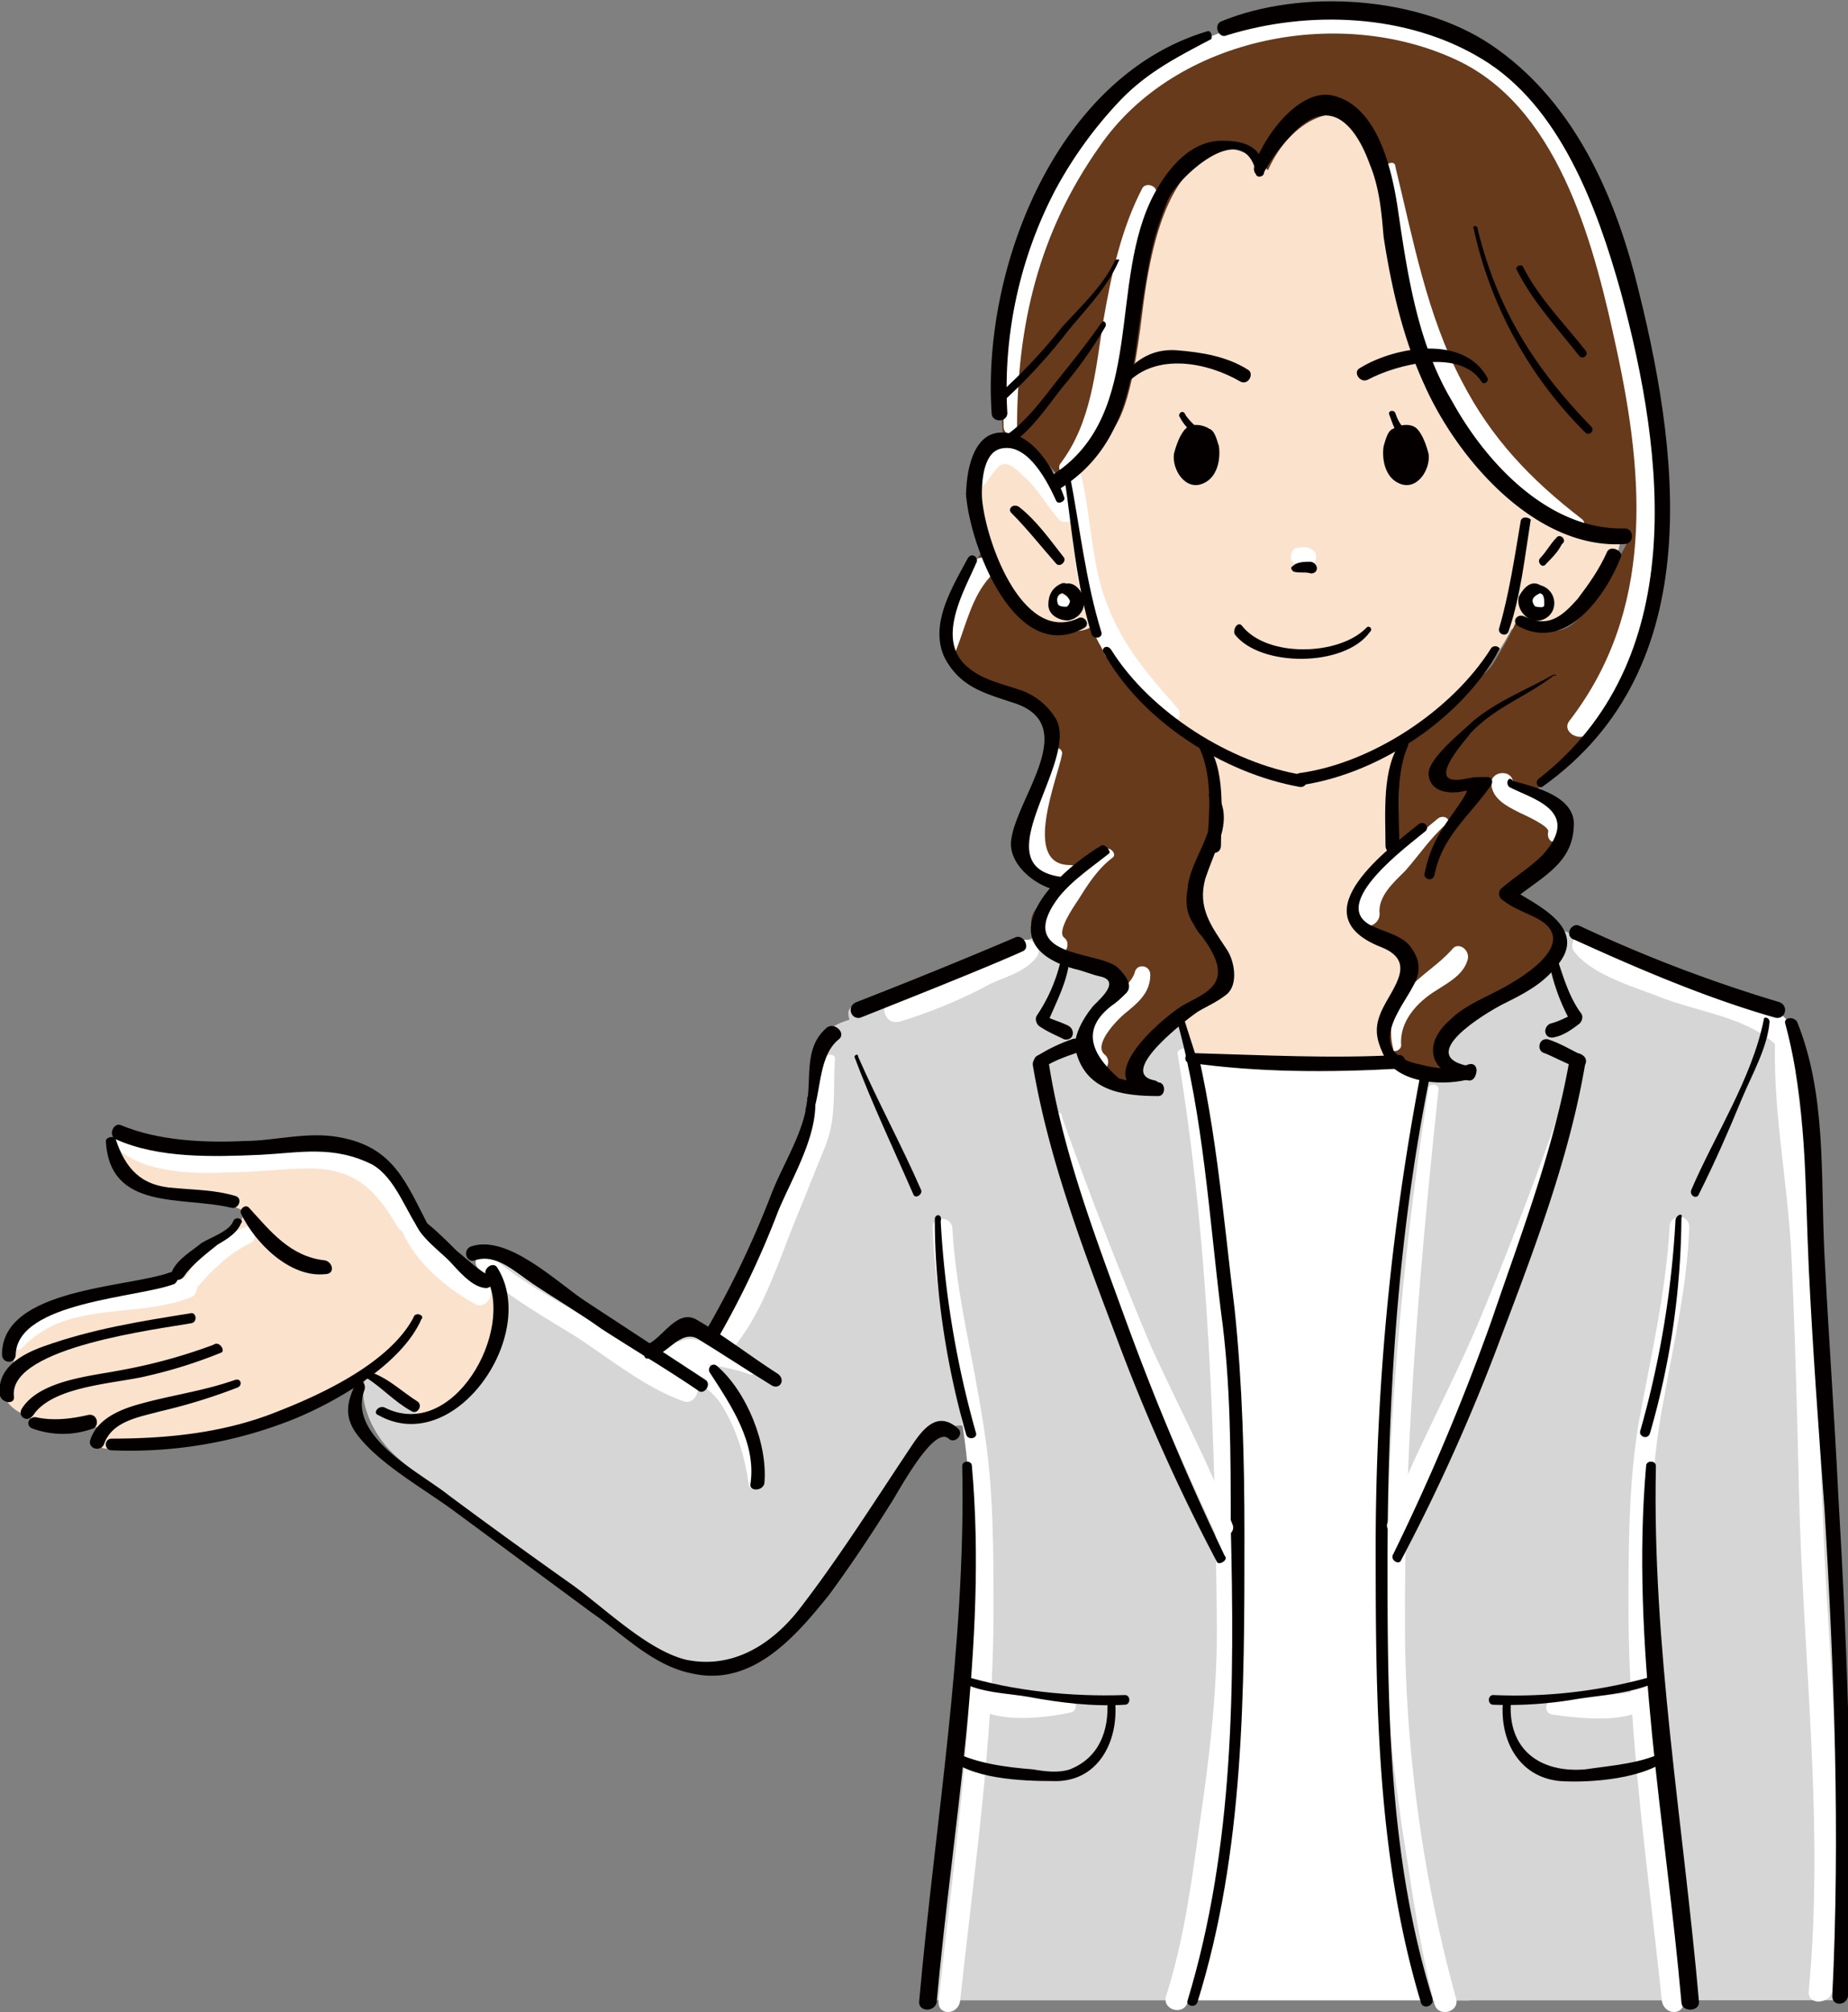
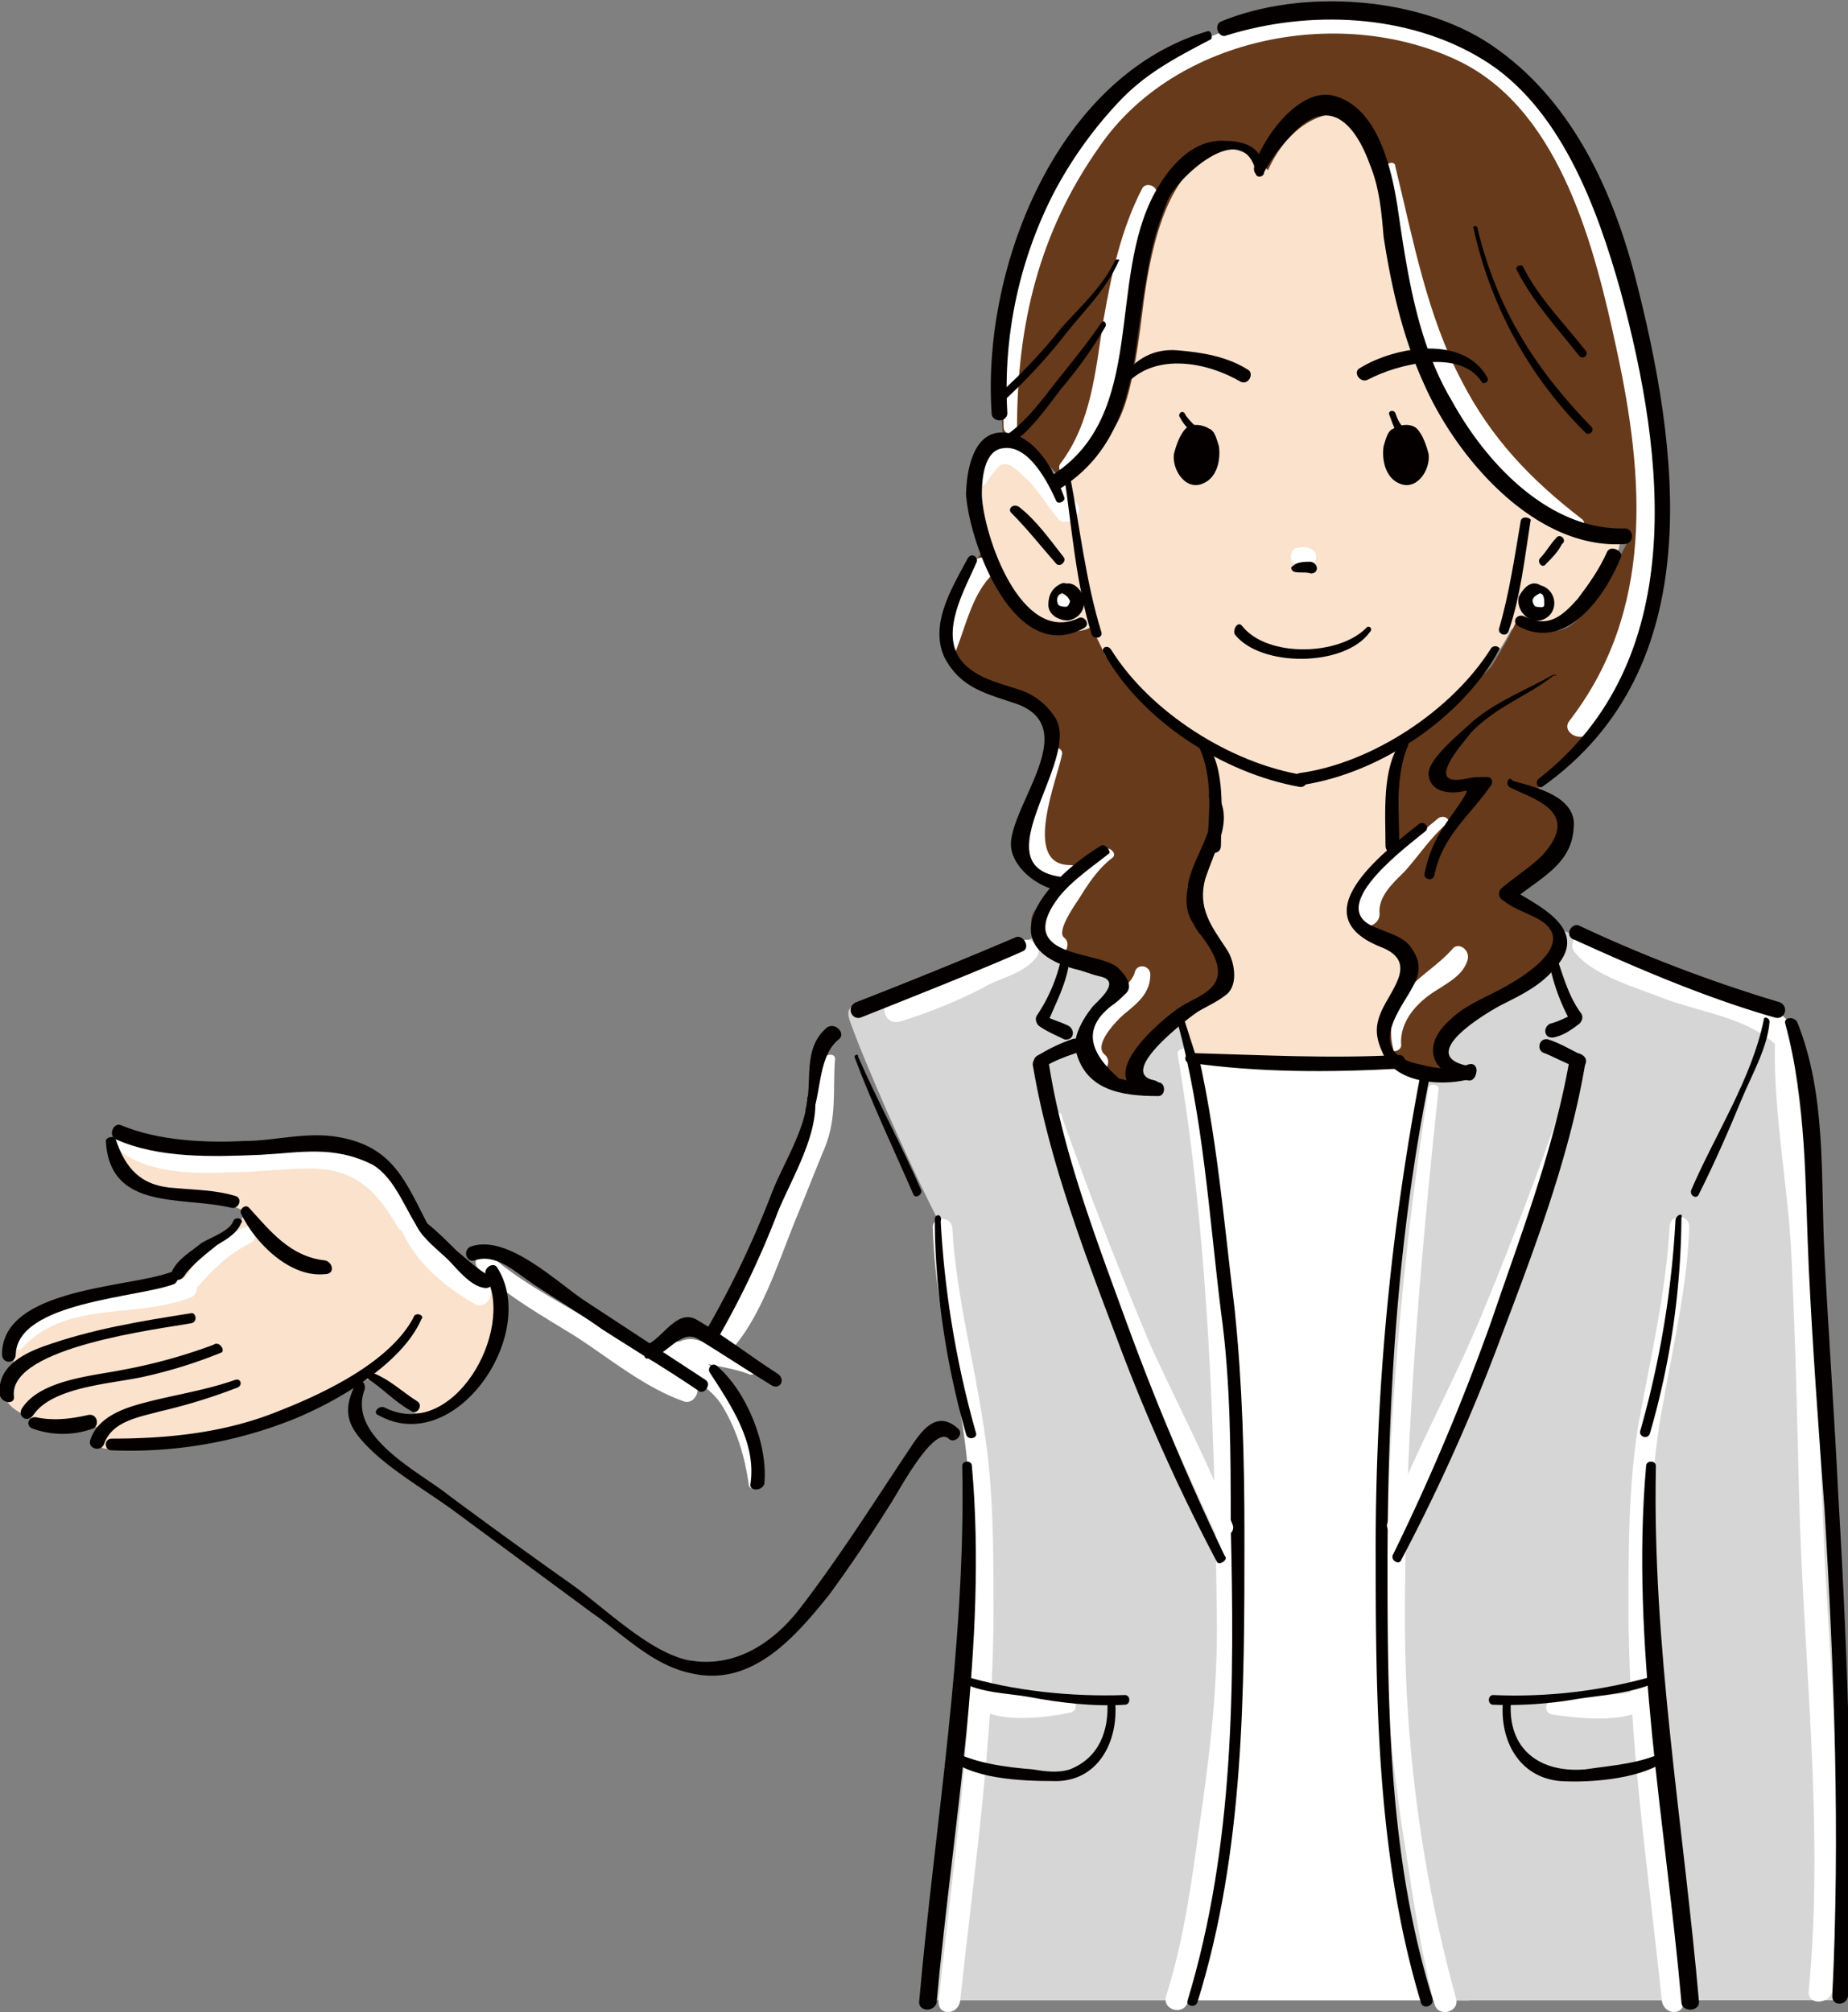
<svg xmlns="http://www.w3.org/2000/svg" width="147" height="160" fill="none" viewBox="0 0 147 160">
  <rect x="0" y="0" width="147" height="160" fill="#808080" stroke="none" />
  <g clip-path="url(#a)">
-     <path fill="#D6D6D6" d="M64.85 84.82c.15 1.25-.31 3.27-.31 3.74s-3.28 8.25-5 11.67c-1.7 3.43-2.95 6.07-2.95 6.07s-1.1-1.4-1.56-.93a77 77 0 0 0-2.96 2.65s-11.38-7.32-12.32-7.94-1.87-1.25-1.4-.31 2.96 4.04.3 8.87c-2.64 4.82-4.51 3.73-4.51 3.73s-3.43-2.18-4.52-2.8c-1.1-.62-1.25 2.96 1.4 5.76s19.18 14.63 21.51 16.19c2.34 1.4 7.49 2.18 9.98-1.25 2.5-3.27 8.26-12.14 10.44-14.63 2.19-2.33 3.59-3.11 5.3-1.24 1.72 1.86 1.25-19.3-.15-23.35s-6.24-10.43-6.55-10.58-5.14.46-5.61 1.55a8 8 0 0 0-1.1 2.8" />
    <path fill="#FAE2CD" d="M19.49 96.34c-.16 1.4-4.37 3.58-5 4.36s-6.07 2.33-6.7 2.33-4.67.78-5.76 2.18c-1.1 1.4-.94 3.74-.94 3.74s-.78 1.24-.62 2.18c.15.93 1.87 1.56 1.87 1.56s1.25.93 2.8.93c1.4-.16 3.43-.16 3.43-.16s-1.09 1.56-.3 1.72c.62.15 7.94-.32 12.15-1.56 4.21-1.4 8.73-3.9 8.73-3.9s5.14 0 7.17-4.2c1.72-3.42-.62-5.6-1.87-7.31-.31-.31-.47-.62-.62-.93-.63-1.87-2.65-4.98-4.06-5.45s-6.08-.16-9.5-.16c-3.43 0-9.67-1.4-10.3-1.7-.62-.32-1.24.77-.93 1.86.47 1.09.62 2.96 4.05 2.96s6.4 1.55 6.4 1.55" />
    <path fill="#fff" d="M38.04 100.86c2.18 2.17 5.3 3.89 7.79 5.44 2.65 1.72 5.46 4.05 8.57 5.14.94.31 1.56-1.25.63-1.56-2.65-1.09-5.3-3.11-7.8-4.67-2.65-1.7-5.92-3.26-8.26-5.44-.62-.47-1.56.46-.93 1.09" />
    <path fill="#fff" d="M52.85 108.95c1.09-.31 1.71-.93 2.8-.62 1.25.3 2.65.46 3.9.93.62.31 1.09-.78.47-1.09-1.4-.78-2.81-1.09-4.37-1.56-1.4-.46-2.18.47-3.27 1.1-.78.3-.31 1.4.47 1.24" />
    <path fill="#fff" d="M65.47 84.2c-.62 1.71-.62 3.58-1.09 5.45-.62 1.87-1.56 3.74-2.18 5.6-.94 2.18-1.87 4.36-2.96 6.54-.78 1.4-1.4 3.58-2.65 4.67-.78.78.46 2.18 1.24 1.24 2.65-2.64 4.06-7.31 5.46-10.73.78-1.87 1.56-3.9 2.34-5.76.93-2.34.62-4.36.78-6.85.15-.62-.63-.62-.94-.16" />
    <path fill="#fff" d="M60.48 117.82c.16-2.18-.46-4.2-1.4-6.22-1.1-2.5-2.96-2.96-4.68-4.67-.78-.78-2.18.46-1.24 1.24 1.4 1.4 3.27 1.87 4.36 3.74 1.1 1.86 1.72 3.89 2.03 6.07 0 .62.93.46.93-.16" />
    <path fill="#fff" d="M9.2 91.2c2.02 2.03 6.08 2.19 8.88 2.03 2.19 0 4.37-.31 6.55-.31 3.59 0 5.3 1.71 7.01 4.67.63.93 2.03.15 1.56-.94-1.56-3.26-3.74-5.29-7.32-5.6-5-.47-11.23 1.87-15.9-.93-.63 0-1.1.77-.78 1.09" />
    <path fill="#FAE2CD" d="M39.9 102.57c-2.02-1.4-5.92-4.83-5.92-4.83l-4.67 11.83 3.74 2.8s4.36.16 5.77-3.73c1.55-3.9 1.09-6.07 1.09-6.07" />
    <path fill="#fff" d="M31.8 97.43c.94 2.65 3.43 4.83 5.92 6.23.94.62 1.88-.94.94-1.56-2.03-1.4-4.37-2.96-5.61-5.13-.47-.47-1.56-.16-1.25.46" />
    <path fill="#040000" d="M64.22 87.32c-.15 2.49-1.87 5.13-2.8 7.47a76 76 0 0 1-5.46 11.36c-.3.62.63 1.09.94.62a71 71 0 0 0 4.99-10.43c1.09-2.64 3.11-5.91 2.96-8.87 0-.47-.63-.47-.63-.15" />
    <path fill="#040000" d="M28.37 109.88c-.78 1.56-1.09 2.8.16 4.36 1.87 2.34 5.3 4.2 7.8 6.07l10.75 7.94c2.5 1.71 4.83 4.2 7.95 4.82 4.83 1.1 8.26-2.95 10.9-6.22 1.72-2.34 3.28-4.67 4.84-7.16.47-.62 3.43-6.38 4.68-5.3.47.47 1.25-.3.78-.77-1.87-1.71-3.12.47-4.06 1.87-2.8 4.2-5.45 8.4-8.57 12.45-2.18 2.8-5.3 4.82-9.04 4.04-3.12-.77-6.55-4.2-9.2-6.07a519 519 0 0 1-9.66-7c-2.34-1.87-8.1-4.67-6.7-8.4.15-.63-.47-.94-.63-.63" />
    <path fill="#040000" d="M56.12 109.73c-3.12-2.03-6.4-4.2-9.51-6.23-2.18-1.4-6.24-5.45-9.2-4.36-.62.32-.3 1.25.31 1.1 1.72-.63 3.28.93 4.68 1.86 1.87 1.25 3.74 2.34 5.46 3.58 2.65 1.71 5.3 3.27 7.8 4.98.46.16.93-.62.46-.93" />
    <path fill="#040000" d="M51.6 108.02c1.4-.16 2.5-2.34 3.9-1.56 2.02 1.24 3.9 2.49 5.92 3.73.62.32 1.09-.46.47-.93-2.19-1.4-4.37-3.11-6.55-4.36-1.56-.78-2.65 1.56-3.9 2.03-.31.46-.31 1.24.16 1.09" />
    <path fill="#040000" d="M56.43 109.1c1.72 2.65 3.74 5.6 3.27 8.88-.15.62.94.62 1.1 0 .3-3.12-1.4-7.32-3.75-9.34-.3-.31-.78 0-.62.47" />
    <path fill="#040000" d="M30.09 112.53c6.08 3.42 12.78-6.38 9.5-11.67-.3-.63-1.24 0-.93.62 2.34 4.36-2.65 13.23-8.1 10.43-.47-.16-.94.46-.47.62" />
    <path fill="#040000" d="M34.14 97.59c-1.87-3.58-2.8-6.38-7.17-7.16-2.5-.47-5.15.3-7.48.3-3.12.16-6.86 0-9.83-1.24-.62-.3-1.09.78-.46 1.1 3.43 1.55 7.8 1.4 11.53 1.24 3.12-.16 5.77-.78 8.89.78 1.87 1.09 2.65 3.73 3.9 5.44.15.32.77 0 .62-.46" />
    <path fill="#040000" d="M32.9 104.75c-1.88 3.58-7.18 6.07-10.76 7.47-4.21 1.71-8.73 2.18-13.25 2.18-.63 0-.63.93 0 .93a35 35 0 0 0 14.5-2.49c3.42-1.4 8.57-4.36 10.13-7.94.3-.3-.47-.62-.63-.15" />
    <path fill="#040000" d="M33.2 97.59c.47.93 1.72 1.87 2.5 2.64.62.63 1.71 2.03 2.8 2.18.63.16 1.1-.78.47-.93-.93-.47-1.87-1.4-2.65-2.02-.78-.78-1.56-1.56-2.34-2.18-.46-.47-1.09 0-.78.3" />
    <path fill="#040000" d="M64.7 88.4c.62-1.86.46-4.5 2.02-5.75.62-.47-.31-1.4-.94-.94-2.02 1.71-1.09 4.36-1.71 6.54 0 .31.47.47.62.15" />
    <path fill="#040000" d="M29.15 109.57c1.25.78 2.18 1.87 3.59 2.65.46.3.93-.47.46-.78-1.24-.78-2.33-1.87-3.74-2.33-.47-.32-.62.3-.3.46" />
    <path fill="#fff" d="M1.71 107.24c3.59-3.9 9.05-2.34 13.41-4.05.94-.31.62-2.02-.47-1.56-4.36 1.72-10.9.47-13.71 5.14-.16.31.46.78.77.47" />
    <path fill="#fff" d="M15.12 102.88c.78-.62 1.4-1.56 2.18-2.18.78-.78 1.72-1.4 2.65-1.87.63-.3.16-1.4-.46-1.24a9.5 9.5 0 0 0-5 4.51c-.3.47.16 1.1.63.78" />
    <path fill="#040000" d="M8.42 90.74c.31 5.6 6.08 4.36 9.97 5.3.63.15.94-.79.32-.94-1.56-.47-3.12-.47-4.84-.63-2.65-.15-3.9-1.55-4.67-3.89-.16-.3-.78-.15-.78.16" />
    <path fill="#040000" d="M19.17 96.5c1.1 2.33 3.9 5.13 6.7 4.82.79 0 .63-.93 0-1.09-2.8-.3-4.36-2.33-6.07-4.2-.31-.31-.78.16-.63.47" />
    <path fill="#040000" d="M18.55 97.12c-.31.78-1.71 1.25-2.5 1.71-.77.63-1.86 1.25-2.33 2.18-.31.62.47 1.1.93.47.63-.94 1.87-1.87 2.65-2.5.78-.46 1.56-.93 1.87-1.7.32-.31-.46-.63-.62-.16" />
    <path fill="#040000" d="M13.56 101.17C10.3 102.4.16 102.4.16 107.7c0 .78 1.09.78 1.09 0 .15-4.2 9.82-4.5 12.62-5.6.47-.31.32-1.09-.3-.93" />
    <path fill="#040000" d="M15.12 104.44c-3.9.62-7.8 1.24-11.7 2.64-1.7.62-3.73 1.71-3.42 3.9.16.61 1.25.77 1.1 0-.32-3.9 11.68-5.3 14.18-5.77.46-.15.3-.93-.16-.77" />
    <path fill="#040000" d="M17 106.93a43 43 0 0 1-7.34 2.02c-2.33.47-6.54.78-7.95 3.11-.3.63.47 1.1.94.47 1.56-2.34 6.55-2.5 9.04-3.11a38 38 0 0 0 5.93-1.87c.3-.16-.16-.94-.63-.62" />
    <path fill="#040000" d="M2.65 113.62a7 7 0 0 0 4.68 0c.62-.16.46-1.25-.32-1.1-1.4.32-2.8.48-4.2.17-.63 0-.78.77-.16.93" />
    <path fill="#040000" d="M18.7 109.73c-2.64.93-5.3 1.24-7.94 2.02-1.56.47-3.12 1.25-3.59 2.8-.16.63.78.94 1.1.31.62-1.86 2.8-2.17 4.51-2.64a45 45 0 0 0 6.08-1.87c.47-.16.31-.78-.15-.62" />
    <path fill="#fff" d="M117.7 83.74c-3.44.3-19.02 1.08-24.8-.47l-.15 75.8h24.16z" />
    <path fill="#D6D6D6" d="M140.14 82.18c.63-1.87.94-2.02-.93-2.65a955 955 0 0 1-16.68-6.22c-2.97-1.1-5.77-1.4-6.86 1.4s-1.72 5.6-1.72 5.6c-2.34 12.92-4.67 38.13-4.2 54.32.3 10.74 2.02 19.3 3.58 24.44h21.04c-.93-8.25-2.5-22.57-2.8-28.02-.31-7.78-.63-17.12-.63-17.12 2.5-9.96 2.5-16.8 2.5-16.8 2.8-5.46 6.08-13.08 6.7-14.95" />
    <path fill="#D6D6D6" d="M146.69 145.37c.31-7.16-.62-17.28-1.1-23.81-.46-6.54-1.55-24.28-1.55-28.02 0-3.89-1.1-9.8-1.56-11.67-.47-1.87-3.74-2.18-3.74-2.18l-6.24 3.27-5.14 29.1 4.67 47h13.88c.31-4.35.62-9.96.78-13.69" />
    <path fill="#D6D6D6" d="M94.15 80.31s-.62-2.96-1.71-5.6c-1.1-2.8-3.9-2.5-6.86-1.4-2.96 1.09-14.8 5.6-16.68 6.22s-1.56.94-.93 2.65c.62 1.71 3.9 9.5 6.7 14.94 0 0 0 6.85 2.5 16.81 0 0-.32 9.18-.63 17.12-.31 5.45-1.87 19.77-2.8 28.02h21.04c1.56-5.14 3.12-13.7 3.58-24.44.63-16.19-1.87-41.4-4.2-54.32" />
    <path fill="#fff" d="M76.38 159.07c1.1-10.28 2.65-20.7 2.65-30.98 0-4.98 0-9.8-.78-14.63-.78-5.29-2.18-10.42-2.49-15.72 0-1.09-1.71-1.09-1.56 0 .16 4.67 1.1 9.19 2.03 13.7 1.09 5.45 1.09 11.05 1.09 16.65 0 10.43-1.56 20.7-2.65 30.98-.16 1.24 1.56 1.24 1.71 0" />
    <path fill="#fff" d="M93.69 83.9c2.5 14.93 2.96 30.5 3.11 45.6 0 5.44-.62 10.42-1.4 15.71-.62 4.52-1.25 9.19-2.65 13.54-.31 1.1 1.4 1.56 1.72.47 2.8-9.34 4.05-20.08 4.05-29.88 0-8.1-.47-16.5-1.25-24.6-.62-7-1.24-14.31-2.8-21.32-.16-.15-.94 0-.78.47" />
    <path fill="#fff" d="M133.9 159.07c-1.09-10.28-2.65-20.7-2.65-31.13 0-5.6 0-11.2 1.1-16.66.78-4.51 1.87-9.02 2.02-13.7 0-1.08-1.56-1.08-1.56 0-.3 5.3-1.56 10.6-2.49 15.73-.78 4.82-.78 9.8-.78 14.63 0 10.43 1.56 20.7 2.65 31.13.16 1.24 1.87 1.24 1.72 0" />
    <path fill="#fff" d="M113.64 86.54a282 282 0 0 0-3.43 44.36c0 4.82.63 9.33 1.25 14 .78 4.83 1.4 9.65 2.65 14.48.31 1.09 2.03.62 1.71-.47a114 114 0 0 1-4.05-28.01c-.16-14.8 1.1-29.58 2.65-44.2.16-.47-.78-.63-.78-.16" />
    <path fill="#040000" d="M95.25 159.22c3.74-11.98 3.74-24.75 3.74-37.2 0-5.91-.16-11.98-.78-17.9-.94-7.62-1.56-15.72-3.59-23.03-.15-.62-1.09-.31-.93.31 2.02 7.32 2.5 15.4 3.43 22.88.78 5.6.78 11.36.78 16.97.3 12.6.3 25.52-3.43 37.82-.16.46.62.62.78.15" />
    <path fill="#040000" d="M113.02 85.3a201 201 0 0 0-3.59 38.6c0 11.82.16 23.96 3.59 35.32.15.62 1.09.31.93-.3-3.43-11.06-3.58-22.73-3.58-34.25 0-13.23.78-26.46 3.43-39.38-.16-.3-.78-.47-.78 0" />
    <path fill="#fff" d="M141.23 82.02c-.31 5.76.94 11.68 1.25 17.44.31 6.38.47 12.76.62 19.14.31 13.23 2.03 26.46.78 39.69-.15 1.24 1.72 1.09 1.87 0 1.25-12.76-.3-25.53-.78-38.29-.3-6.38-.3-12.92-.62-19.3-.31-6.23-1.25-12.45-1.87-18.68-.16-.77-1.1-.77-1.25 0" />
    <path fill="#673A1B" d="M96.18 59.14c.94 3.9.16 8.88.16 8.88s-1.56 2.8-1.1 4.35c.47 1.56 2.81 3.74 2.5 4.98-.16 1.25-2.5 2.34-4.36 3.74-1.72 1.4-3.43 3.42-3.12 4.05.3.62 1.24 1.55 1.24 1.55s-4.2-.15-5.14-2.02c-.93-2.02.16-3.42 1.1-4.36 1.08-1.09 1.55-1.71 1.08-2.33s-2.96-.94-4.52-1.87-2.65-2.65-1.56-3.9c1.1-1.08 1.56-1.86 1.56-1.86s-3.74-.62-2.65-4.51c1.1-3.9 2.18-5.3 2.34-6.7.16-1.24-.47-3.26-2.03-3.73S75.6 54 75.45 50.9c-.16-3.12 2.65-7 2.65-7s1.56 4.66 3.9 5.6 4.52.15 4.52.15l2.18 3.42s2.18 2.8 3.27 3.58c1.4.94 4.21 2.5 4.21 2.5" />
    <path fill="#FAE2CD" d="M99.92 12.76c-2.65-2.33-7.64-.46-8.57 5.92s-2.03 13.07-3.27 14.94a75 75 0 0 1-4.06 5.13s-1.71-3.26-3.43-3.73c-1.71-.47-3.58.47-2.96 4.82s2.65 9.5 5.61 10.12 3.59-.15 3.59-.15l1.09 2.33s4.83 5.3 7.33 6.85 1.24 4.2 1.24 4.2l.16 4.2s-2.18 3.9-1.25 5.76c.94 1.87 2.5 4.2 2.34 4.83s-1.1 1.24-1.1 1.24l-2.49 1.71 1.1 3.43 15.74.47s-1.56-1.87-.31-3.74 1.87-3.27 1.71-4.05c-.15-.78-1.09-1.86-1.4-1.86-.31-.16-3.43-1.1-3.27-2.5.15-1.24.78-2.49 1.09-2.64a47 47 0 0 0 2.34-1.71s-.47-3.74-.16-5.92 1.25-3.58 1.25-3.58 4.67-3.73 5.77-5.29a25 25 0 0 0 2.18-3.42c.15-.47 2.65.15 3.43-.16.93-.31 3.74-2.02 4.2-3.27a28 28 0 0 0 1.1-3.73c-.16.3-4.52-.94-5.46-1.25-.93-.3-9.04-8.4-10.29-12.76a153 153 0 0 1-3.43-16.19c-.3-2.8-1.87-4.04-4.36-3.89-2.65.16-5.46 3.9-5.46 3.9" />
    <path fill="#673A1B" d="M79.81 35.18c-.3-4.52-1.09-12.77 4.21-21.02S94.47 2.33 103.51 1.25c9.04-1.25 19.8 2.49 24.63 16.96 2.96 9.03 4.83 16.97 4.05 26.46s-5.45 14.94-10.13 18.2c2.5 1.41 3.12 2.5 2.34 3.9-.78 1.56-4.21 4.2-4.21 4.2s3.43 1.4 3.9 3.12c.46 1.7-1.72 3.26-4.21 4.82-2.5 1.4-4.52 2.8-4.84 4.05-.46 1.24.94 2.49 1.87 2.49-2.8.62-6.23-.16-6.54-2.5-.47-2.33 1.56-4.2 1.87-5.6.3-1.24-.94-1.7-2.5-2.64-1.55-.94-2.65-2.03-.93-4.2 1.56-2.03 2.5-2.65 2.5-2.96s-.32-7.16.62-8.4 6.23-5.3 6.85-6.39c.63-1.09 1.25-2.02 1.72-3.11.47-.93.78-.31 1.56 0s2.18 1.4 4.05-1.09 3.43-5.6 3.43-5.6-6.39-1.1-9.5-4.52c-3.28-3.42-7.02-9.02-7.8-14.94s-2.03-11.52-3.74-13.54c-1.87-2.02-5.77-.62-7.64 3.58 0 0-2.5-2.96-4.83-1.24-2.34 1.7-4.21 4.66-5.15 12.45-.93 7.78-1.87 8.71-2.8 10.11-.94 1.4-3.59 3.27-3.59 3.27l-2.34-2.49z" />
    <path fill="#fff" d="M71.55 81.25a41 41 0 0 0 6.55-2.65c1.56-.93 3.27-1.09 4.36-2.5.63-.92-.78-1.86-1.4-1.08-1.1 1.09-2.65 1.4-3.9 2.02a100 100 0 0 1-6.08 2.5c-1.24.15-.78 2.02.47 1.7" />
    <path fill="#fff" d="M87.76 67.55c-1.87.78-2.96 2.96-4.05 4.51-.78 1.1-1.4 2.96-.16 3.9.78.62 1.88-.78 1.1-1.4-.63-.47.78-2.5 1.09-2.96.78-1.25 1.56-2.5 2.8-3.43.31-.31-.3-.93-.78-.62" />
    <path fill="#fff" d="M83.71 59.77c-.78 2.49-2.65 4.82-2.18 7.47.31 1.7 1.71 3.42 3.58 3.27 1.1-.16 1.1-1.72 0-1.72-3.9 0-.93-7-.62-8.87 0-.46-.62-.62-.78-.15" />
    <path fill="#fff" d="M87.92 83.9c-1.1-.79 1.1-2.97 1.71-3.43.94-.78 1.87-1.56 1.87-2.96 0-.78-1.09-.93-1.24-.16-.31.94-1.4 1.56-2.03 2.18a5 5 0 0 0-1.4 2.03c-.47 1.24-.78 2.95.78 3.42.47.16.78-.62.3-1.09" />
    <path fill="#fff" d="M80.9 34.09c0-8.25 1.72-15.57 6.55-22.42C93.53 2.8 106.94.31 116.3 4.98c7.95 4.05 10.6 14.94 12.31 22.88 2.19 10.12 2.97 20.7-3.74 29.42-.78.93.94 1.86 1.56.93 7.02-9.18 6.08-20.23 3.9-30.82-1.87-9.5-5.46-20.54-15.12-24.74-8.89-3.74-20.89-1.1-27.28 5.91-6.24 7-8.26 16.34-8.1 25.37 0 .78 1.08.78 1.08.16" />
    <path fill="#fff" d="M110.21 13.39c1.4 10.42 4.21 23.96 14.81 28.79.62.31 1.4-.47.78-.93-4.05-3.12-7.17-6.39-9.5-10.9-2.81-5.3-3.9-11.36-5.31-17.12 0-.47-.78-.31-.78.16" />
    <path fill="#fff" d="M84.96 37.51c2.34-2.49 3.43-5.14 4.05-8.4.94-4.67 1.4-9.19 2.96-13.7.16-.62-.78-.94-1.09-.47-1.71 3.27-2.5 7-3.12 10.59-.62 3.89-.93 8.09-3.43 11.36-.3.46.32 1.09.63.62" />
    <path fill="#fff" d="m84.02 48.25.47-.93c-.47.15-.78.62-.47.93.16.47.78.62 1.1.31.3-.31.3-.78 0-.93l-.16-.16c-.31-.15-.63-.15-.78.16-.31 0-.31.3-.16.62" />
    <path fill="#fff" d="M122.37 48.56c.94 0 .94-1.4 0-1.4s-.94 1.4 0 1.4" />
    <path fill="#fff" d="M103.04 44.82c.31 0 .47.16.78.16.94.16 1.25-1.09.31-1.4-.47-.16-.78 0-1.09 0-.47.31-.47 1.09 0 1.24" />
    <path fill="#fff" d="M76.7 134.79c1.4 2.49 6.23 1.86 8.41 1.4.78-.16.47-1.1-.15-1.25-1.4-.15-2.8 0-4.21-.15-.94-.16-2.34-.16-3.12-.78-.47-.47-1.25.15-.93.78" />
    <path fill="#fff" d="M83.87 89.03c3.27 11.36 7.8 22.1 12.78 32.84.31.78 1.71.15 1.4-.62-1.87-4.83-4.36-9.5-6.55-14.32a360 360 0 0 1-7.01-18.06c0-.62-.78-.47-.62.16" />
    <path fill="#fff" d="M143.57 84.51c-.94-3.42-1.56-4.35-5.14-5.13a36 36 0 0 1-6.86-2.34c-1.56-.78-3.59-1.4-5-2.49-.93-.78-2.02.47-1.24 1.25 1.4 1.71 4.52 2.64 6.55 3.42 3.9 1.56 8.57 1.71 10.75 5.6.32.63 1.1.16.94-.3" />
    <path fill="#fff" d="M130.94 134c-.62.63-1.87.63-2.8.79-1.56.15-2.96 0-4.52.3-.63 0-.94 1.1-.16 1.25 2.18.31 7.02.94 8.42-1.4.47-.78-.47-1.4-.94-.93" />
    <path fill="#fff" d="M123.93 88.72a331 331 0 0 1-6.08 15.87c-2.34 5.6-5.3 10.9-7.48 16.5-.31.78 1.09 1.4 1.4.62 4.99-10.74 9.5-21.32 12.78-32.84.31-.47-.47-.62-.62-.15" />
    <path fill="#fff" d="M111.46 83.11c-.16-1.86 1.25-3.42 2.8-4.36.94-.62 2.19-1.24 2.5-2.49.15-.77-.78-1.4-1.25-.77-1.09 1.24-2.5 2.02-3.58 3.26-1.1 1.25-1.56 2.96-1.1 4.67-.15.32.63.16.63-.3" />
    <path fill="#fff" d="M114.42 65.06c-1.72 1.4-3.27 2.8-4.99 4.36-1.09 1.09-1.71 2.02-1.56 3.58.16 1.09 1.87.77 1.87-.32-.15-1.4 1.1-2.49 2.03-3.42 1.1-1.24 2.03-2.65 3.27-3.73.47-.32-.15-.78-.62-.47" />
-     <path fill="#fff" d="M124.24 66.77c.78-1.09-.31-2.18-1.25-2.8-.46-.31-1.09-.78-1.71-1.1-.31-.15-.47-.3-.78-.46-.16-.15-.16-.15-.16-.3-.15-.94-1.71-.79-1.71.15 0 1.24 1.25 1.86 2.18 2.33.31.16 2.5 1.1 2.34 1.56-.16.78.62 1.09 1.1.62" />
-     <path fill="#fff" d="M85.11 37.98c.16 3.89.16 7.78 1.56 11.51 1.1 3.12 3.74 5.6 6.24 7.63.62.47 1.24-.15.78-.78-2.34-2.64-4.37-4.98-5.61-8.25-1.25-3.1-1.25-6.69-2.03-10.11-.16-.63-.94-.47-.94 0" />
    <path fill="#fff" d="M78.41 38.44c.31-.46.62-.93 1.1-1.4.61-.46 1.4.31 1.86.78 1.1.93 1.87 2.34 2.8 3.43.63.77 2.03-.32 1.57-1.1-1.25-1.86-2.65-3.89-4.84-4.66-1.71-.63-2.8 1.09-3.43 2.33-.46.62.47 1.25.94.62" />
    <path fill="#fff" d="M76.07 51.67c.78-2.02 1.25-4.2 2.65-5.76.78-.93-.47-2.17-1.25-1.24-1.71 1.87-1.71 4.36-2.33 6.7 0 .46.78.77.93.3" />
    <path fill="#040000" d="M111.3 38.44c-1.09-.46-1.4-1.86-1.24-2.95.15-.47.3-1.25.77-1.4.47-.32 1.4-.47 1.88 0 .46.46.78 1.4.93 2.02.16 1.24-.94 2.96-2.34 2.33" />
    <path fill="#040000" d="M95.71 38.44c1.1-.46 1.4-1.86 1.25-2.95-.16-.47-.31-1.25-.78-1.4-.47-.32-1.4-.47-1.87 0s-.78 1.4-.93 2.02c-.16 1.24.93 2.96 2.33 2.33" />
    <path fill="#040000" d="M102.88 45.45c.47.15.94 0 1.4.15.63 0 .63-.77 0-.93-.46 0-1.08 0-1.4.31-.3.16-.15.31 0 .47" />
    <path fill="#040000" d="M110.52 33c.31.77.47 1.7 1.4 1.86.47.16.63-.46.16-.62-.62-.15-.93-.93-1.09-1.4-.16-.31-.62-.16-.47.16" />
    <path fill="#040000" d="M93.84 33.15c.31.62.78 1.1 1.4 1.56.32.15.63-.31.32-.47A5 5 0 0 1 94.3 33c-.16-.47-.62-.16-.47.15" />
    <path fill="#040000" d="M87.76 51.83c2.97 5.45 9.51 9.65 15.6 10.74.62.15.93-.94.3-.94-5.76-.93-12.16-4.98-15.27-9.96-.31-.46-.78-.15-.63.16" />
    <path fill="#040000" d="M84.65 37.82c.62 4.2.93 8.56 2.18 12.6.15.48.93.32.78-.15-1.25-4.04-1.72-8.4-2.5-12.45.16-.62-.62-.47-.46 0" />
    <path fill="#040000" d="M76.85 39.38c.31 4.04 3.9 13.54 9.35 10.58.63-.31 0-1.09-.46-.78-4.52 2.03-7.49-6.53-7.64-9.8-.16-.78-1.4-.78-1.25 0" />
    <path fill="#040000" d="M84.65 39.53c-.78-2.18-2.5-5.29-5.15-5.13-2.18.15-2.65 3.27-2.65 4.98 0 .78 1.25.78 1.25 0 0-1.25.15-3.58 1.71-3.74 2.03-.3 3.59 2.8 4.21 4.2.16.32.78 0 .63-.3" />
    <path fill="#040000" d="M80.44 40.78c1.24 1.24 2.34 2.64 3.58 4.05.31.3.78-.16.63-.47-1.1-1.4-2.19-2.96-3.59-4.05-.47-.31-.93.16-.62.47" />
    <path fill="#040000" d="M118.63 51.52c-3.12 4.98-9.51 9.18-15.28 9.96-.62.15-.31 1.09.31.93 6.08-.93 12.63-5.29 15.6-10.74.15-.15-.32-.46-.63-.15" />
    <path fill="#040000" d="M120.97 41.4c-.47 2.8-.94 5.92-1.72 8.56-.15.47.63.78.78.16.94-2.8 1.25-5.76 1.72-8.72.15-.15-.63-.47-.78 0" />
    <path fill="#040000" d="M108.65 49.96c-2.18 2.18-7.8 2.34-9.82-.15-.31-.47-.78.15-.62.62 2.02 2.64 8.73 2.64 10.75-.16.32-.3-.15-.62-.3-.3" />
    <path fill="#040000" d="M95.4 59.46c1.1 2.33.78 5.29.63 7.78 0 .78 1.09.78 1.09 0 0-2.34.46-6.23-1.25-8.25-.16-.47-.62 0-.47.47" />
    <path fill="#040000" d="M76.38 133.7c1.56.93 3.75.93 5.46 1.24 2.5.47 5.14.78 7.64.62.47 0 .47-.77 0-.77-4.21.15-8.89-.31-12.94-1.56-.31 0-.47.31-.16.47" />
    <path fill="#040000" d="M75.3 139.61c1.7 1.87 6.07 2.02 8.41 2.02 3.59.16 5.3-3.1 4.99-6.38 0-.46-.78-.46-.62 0 .15 2.34-.63 4.52-2.97 5.45-.93.31-2.02.16-2.96 0-2.02-.16-4.67-.47-6.55-1.56-.15-.15-.46.16-.3.47" />
    <path fill="#040000" d="M111.46 58.99c-1.56 2.02-1.25 5.76-1.25 8.25 0 .78 1.1.78 1.1 0 0-2.5-.32-5.45.62-7.78.3-.47-.16-.94-.47-.47" />
    <path fill="#040000" d="M80.75 74.55a430 430 0 0 1-12.63 5.14c-.78.31-.47 1.4.31 1.24 3.12-1.24 9.82-3.89 12.94-5.29.63-.3 0-1.4-.62-1.09" />
    <path fill="#040000" d="M96.03 2.49c-12 3.58-17.93 18.83-17.15 30.35 0 .78 1.25.78 1.25 0a34 34 0 0 1 3.74-17.59A33 33 0 0 1 89 8.1c2.18-2.33 4.68-3.58 7.33-4.98.15-.15 0-.78-.31-.62" />
    <path fill="#040000" d="M77 44.36c-1.24 2.33-3.11 5.29-1.86 7.94 1.24 2.33 3.11 2.8 5.45 3.58 5.46 1.7.31 7.47-.15 10.89-.31 2.02 2.18 3.9 3.9 4.05.77 0 .62-1.1 0-1.1-6.4-.93 1.86-9.49-.47-12.75a5.3 5.3 0 0 0-2.97-2.18c-1.4-.47-2.8-.78-3.9-1.72-2.64-2.17-.3-6.07.63-8.25.31-.46-.31-.93-.62-.46" />
    <path fill="#040000" d="M96.18 63.35c.94 2.49-1.56 4.98-1.71 7.31-.16.94-.16 1.87.46 2.8.16.31.32.63.63.94 2.96 3.89.3 4.51-1.56 5.6-1.72 1.09-7.48 6.07-2.5 7 .78.16 1.1-.93.32-1.09-3.12-.62 2.96-5.13 3.43-5.44.78-.47 1.55-.78 2.33-1.4.94-.78.63-2.65 0-3.58-1.24-1.87-2.33-3.27-1.71-5.6.31-.94.78-2.03 1.1-2.96.46-1.25.61-2.65-.17-3.74-.15-.31-.77-.16-.62.16" />
    <path fill="#040000" d="M87.6 67.24c-3.89 2.33-9.19 7.78-2.17 9.8.77.16 1.4.47 2.18.63 1.71.46-.63 2.17-.78 2.49-.63.77-1.56 2.33-1.25 3.42.78 3.11 3.59 3.58 6.55 3.58.62 0 .62-1.09 0-1.09-1.1 0-2.03 0-3.12-.31-2.5-2.18-2.8-4.05-.62-5.76.46-.31.78-.62 1.09-.93.78-.63 0-1.56-.47-2.03-1.25-1.4-7.48-.78-5.46-4.67.94-1.86 3.12-3.26 4.68-4.51.16-.16-.31-.78-.62-.62" />
    <path fill="#040000" d="M100.55 13.7c0-1.87-1.4-2.5-3.12-2.5-2.65-.15-4.52 2.19-5.61 4.2-3.74 7.01-.63 17.44-7.95 22.27-.63.46 0 1.55.62 1.08 4.05-2.64 5.3-6.69 5.92-11.36.32-2.33.63-4.67 1.1-7 .3-1.56.77-2.96 1.4-4.51.62-1.56 5.92-6.7 7.01-2.18-.15.46.63.46.63 0" />
    <path fill="#040000" d="M88.7 20.7c-.94 2.02-2.65 3.58-4.21 5.3a43 43 0 0 1-5.14 5.44c-.32.31.15.78.46.47a44 44 0 0 0 5.15-5.6c1.4-1.72 3.12-3.43 4.05-5.6.16 0-.16-.17-.31 0" />
    <path fill="#040000" d="M87.6 25.68c-1.08 1.56-2.33 3.11-3.58 4.67-1.09 1.4-2.34 3.11-3.9 4.2-.3.31.16.78.47.63 1.56-1.1 2.8-2.96 3.9-4.36a34 34 0 0 0 3.43-4.83c.16-.3-.16-.62-.31-.3" />
    <path fill="#040000" d="M100.55 13.7a13 13 0 0 1 2.18-2.96c3.43-3.74 5.45.15 6.23 2.33.78 1.87.94 3.9 1.1 5.76.62 4.05 1.55 8.1 3.27 11.83 2.65 5.92 8.88 13.08 15.9 12.6.78 0 .78-1.24 0-1.24-6.08.16-11.07-5.29-13.72-10.11-2.8-4.67-3.58-10.28-4.36-15.57-.47-2.95-1.56-7.78-5-8.71-2.8-.78-5.76 3.42-6.38 5.6-.16.78.62.93.78.47" />
    <path fill="#040000" d="M84.49 47.16c.31.16.47.31.62.62 0 .16-.15.47-.3.47-.16 0-.48 0-.63-.16-.16-.3-.16-.93.47-.93.62 0 .46-.93-.16-.78-.78.31-1.1.94-1.1 1.71 0 .78.79 1.25 1.57 1.25.93-.16 1.4-.94 1.24-1.71-.15-.78-.93-1.56-1.71-1.1-.31.16-.31.47 0 .63" />
    <path fill="#040000" d="M127.83 43.9c-.63 1.4-1.4 2.48-2.34 3.73-1.25 1.4-2.34 2.33-4.21 1.4-.62-.31-1.1.46-.47.78 3.74 2.02 6.86-2.34 8.1-5.45.32-.47-.77-1.1-1.08-.47" />
    <path fill="#040000" d="M123.77 42.8c-.46.47-.78 1.1-1.24 1.56-.32.3.15.93.46.47.47-.47.94-.94 1.25-1.56.47-.31-.16-.94-.47-.47" />
    <path fill="#040000" d="M122.53 46.54c-.78-.47-1.4.3-1.72.93-.16.78.31 1.56 1.1 1.87.77.15 1.55-.31 1.7-1.1a1.47 1.47 0 0 0-1.08-1.7c-.63-.31-.78.62-.16.62.47 0 .47.47.47.93 0 .31-.47.16-.63.16-.15 0-.3-.31-.3-.47 0-.3.3-.46.62-.62.3-.16.15-.47 0-.62" />
    <path fill="#040000" d="M122.68 62.57c13.4-9.5 10.91-26.93 7.33-40.78-1.87-7-5.15-14-11.38-18.21-5.77-3.9-15.12-4.51-21.51-1.87-.63.31-.16 1.4.46 1.1 6.55-2.03 14.35-1.72 20.27 1.86 6.24 3.73 9.2 11.83 11.07 18.52 3.58 13.23 5.45 29.42-6.55 38.76-.31.3 0 .77.31.62" />
    <path fill="#040000" d="M112.86 65.53c-3.12 2.49-9.35 7.31-2.96 9.8 3.12 1.25.47 3.58-.16 5.45-.46 1.24-.15 2.18.47 3.42 1.25 2.03 4.83 2.18 6.86 1.56.62-.31.47-1.4-.31-1.1-1.25.48-2.5.32-3.74 0-4.68-.92-1.4-4.66-.63-6.22.63-1.09.63-2.02-.15-3.1-.63-.94-2.18-1.25-3.12-1.72-3.59-1.71 3.12-6.54 4.2-7.47.48-.31 0-.94-.46-.62" />
    <path fill="#040000" d="M120.03 62.57c1.72.93 5.92 1.87 2.65 5.45-.93.93-2.18 1.7-3.27 2.64-.31.31-.16.78.15.94.78.62 1.72.93 2.65 1.4 3.59 1.86-1.09 4.67-2.18 5.29-1.56.93-3.43 1.55-4.67 2.8-2.34 2.02-1.56 4.36 1.4 4.82.62.16.93-.93.31-1.09-4.83-.77 1.25-4.35 2.5-4.98 1.55-.77 3.11-1.55 4.2-2.95 2.8-3.12-1.71-4.98-3.58-6.23 0 .31 0 .62.15.94 2.03-1.72 4.68-2.8 4.84-5.76.3-2.5-3.12-3.27-4.84-3.74-.3-.47-.62.16-.3.47" />
    <path fill="#040000" d="M117.23 18.21a32.6 32.6 0 0 0 8.88 16.19c.31.3.78-.16.47-.47-4.52-4.67-7.48-9.34-9.04-15.72 0-.31-.47-.31-.31 0" />
    <path fill="#040000" d="M120.66 21.48c1.24 2.49 3.27 4.67 4.98 6.85.32.3.78-.16.47-.47-1.71-2.18-3.74-4.2-4.99-6.7-.15-.15-.62 0-.47.32" />
    <path fill="#040000" d="M123.46 53.7c-2.18 1.24-4.36 2.02-6.39 3.73-.78.78-3.58 2.96-3.43 4.2.16 1.4 1.72 1.56 2.96 1.25.47-.16-1.56 2.49-1.71 2.8a10 10 0 0 0-1.56 3.74c-.16.46.62.77.78.15.62-3.11 2.8-4.67 4.52-7.16.16-.3 0-.62-.31-.62-1.1 0-.94 0-1.87.16-3.43.62.46-3.43.46-3.58 2.03-2.18 4.53-2.96 6.7-4.67.32.15.16-.16-.15 0" />
    <path fill="#040000" d="M83.09 84.82c.78-.46 1.56-.77 2.5-1.08.61-.32.46-1.4-.32-1.1-.94.32-1.87.78-2.65 1.25-.78.31-.16 1.4.47.93" />
    <path fill="#040000" d="M97.43 123.74a212 212 0 0 1-7.8-18.53c-2.49-6.84-5.14-13.7-6.23-20.85-.16-.78-1.25-.47-1.25.3 1.25 7.48 4.05 14.8 6.7 21.8a150 150 0 0 0 7.95 17.74c.16.31.94-.15.63-.47" />
    <path fill="#040000" d="M84.33 76.58a13 13 0 0 1-1.87 4.2c-.15.3 0 .62.16.78.62.46 1.4.77 2.03 1.09.78.15.93-.78.3-1.1-.62-.3-1.24-.46-1.86-.77 0 .3.15.47.15.78.63-1.56 1.4-2.96 1.72-4.52.15-.62-.47-.93-.63-.46" />
    <path fill="#040000" d="M74.36 96.97c0 5.6.93 11.67 2.5 17.12.15.46.93.3.77-.16a77 77 0 0 1-2.8-16.8c.15-.63-.47-.63-.47-.16" />
    <path fill="#040000" d="M131.72 133.23a40 40 0 0 1-12.94 1.56c-.46 0-.46.77 0 .77a32 32 0 0 0 6.7-.46c2.03-.31 4.53-.47 6.4-1.4.31-.16.16-.47-.16-.47" />
    <path fill="#040000" d="M132.66 139.14c-1.87 1.1-4.52 1.25-6.55 1.56-3.58.31-6.23-1.56-5.92-5.45 0-.46-.63-.46-.63 0-.3 3.12 1.25 6.07 4.52 6.38 2.34.16 7.02-.15 8.89-2.02.16-.31-.16-.62-.31-.47" />
    <path fill="#040000" d="M125.18 74.7c5.14 2.34 10.6 4.68 16.05 6.23.78.16 1.1-.93.31-1.24a115 115 0 0 1-15.9-6.07c-.62-.31-1.24.78-.46 1.09" />
    <path fill="#040000" d="M140.3 81.09c-.94 4.67-3.9 9.18-5.77 13.54-.16.47.47.78.62.31 1.25-2.49 2.34-4.98 3.43-7.62.78-1.87 2.03-4.05 2.18-6.07 0-.32-.46-.47-.46-.16" />
    <path fill="#040000" d="M133.28 96.97a76 76 0 0 1-2.8 16.8c-.16.47.62.78.78.16a63 63 0 0 0 2.49-17.12c.16-.31-.31-.31-.47.16" />
    <path fill="#040000" d="M94.62 84.51c5.46.78 11.07.78 16.68.47.63 0 .63-1.09 0-1.09-5.45.31-11.07 0-16.52-.15-.63 0-.63.77-.16.77" />
    <path fill="#040000" d="M89.63 30.5c2.34-2.48 6.4-1.7 9.05-.15.62.31 1.09-.62.62-.93-1.72-1.1-3.74-1.4-5.61-1.56s-3.28.62-4.52 2.18c-.16.31.15.78.46.47" />
    <path fill="#040000" d="M118.32 30.04c-1.87-3.43-7.33-2.5-10.13-.78-.63.31 0 1.25.62.93 2.34-1.24 7.33-2.49 9.04.16.16.31.62 0 .47-.31" />
    <path fill="#040000" d="M125.8 83.9c-.94-.48-1.72-.94-2.65-1.25-.78-.16-.94.93-.31 1.09.78.3 1.56.77 2.5 1.09.61.46 1.24-.63.46-.94" />
    <path fill="#040000" d="M111.46 124.05a150 150 0 0 0 7.95-17.75c2.65-7 5.45-14.32 6.7-21.79.16-.77-1.09-1.09-1.25-.3-1.24 7.15-3.9 14-6.23 20.85a178 178 0 0 1-7.8 18.52c-.3.47.47.93.63.47" />
    <path fill="#040000" d="M123.3 76.89a16 16 0 0 0 1.72 4.51c0-.31.16-.47.16-.78-.63.31-1.25.63-1.87.78-.63.31-.47 1.25.3 1.09.79-.16 1.41-.62 2.03-1.09.16-.15.32-.47.16-.78-.94-1.24-1.4-2.8-1.87-4.2 0-.31-.78 0-.62.47" />
    <path fill="#040000" d="M142.01 81.4c1.72 6.38 1.56 12.76 1.87 19.46.31 6.38.78 12.76 1.25 19.14.78 12.92 1.25 25.84.62 38.75 0 .78 1.1.78 1.25 0 .47-13.38 0-26.77-.78-40-.31-6.38-.78-12.76-1.1-19.14-.3-6.22.16-12.6-2.17-18.36-.31-.47-1.1-.32-.94.15" />
    <path fill="#040000" d="M76.54 116.58c.31 14.32-2.18 28.48-3.43 42.64 0 .78 1.25.78 1.4 0 1.25-14 4.06-28.48 2.8-42.64 0-.47-.77-.47-.77 0" />
    <path fill="#040000" d="M130.94 116.58c-1.24 14.16 1.56 28.48 2.81 42.64 0 .78 1.4.78 1.4 0-1.24-14.16-3.74-28.32-3.43-42.64 0-.47-.78-.47-.78 0" />
    <path fill="#040000" d="M67.97 84.05c1.4 3.73 3.11 7.31 4.67 10.9.16.46.78 0 .63-.32-1.56-3.58-3.43-7-5-10.58 0-.31-.3-.16-.3 0" />
  </g>
  <defs>
    <clipPath id="a">
      <rect width="147" height="160" fill="#fff" />
    </clipPath>
  </defs>
</svg>